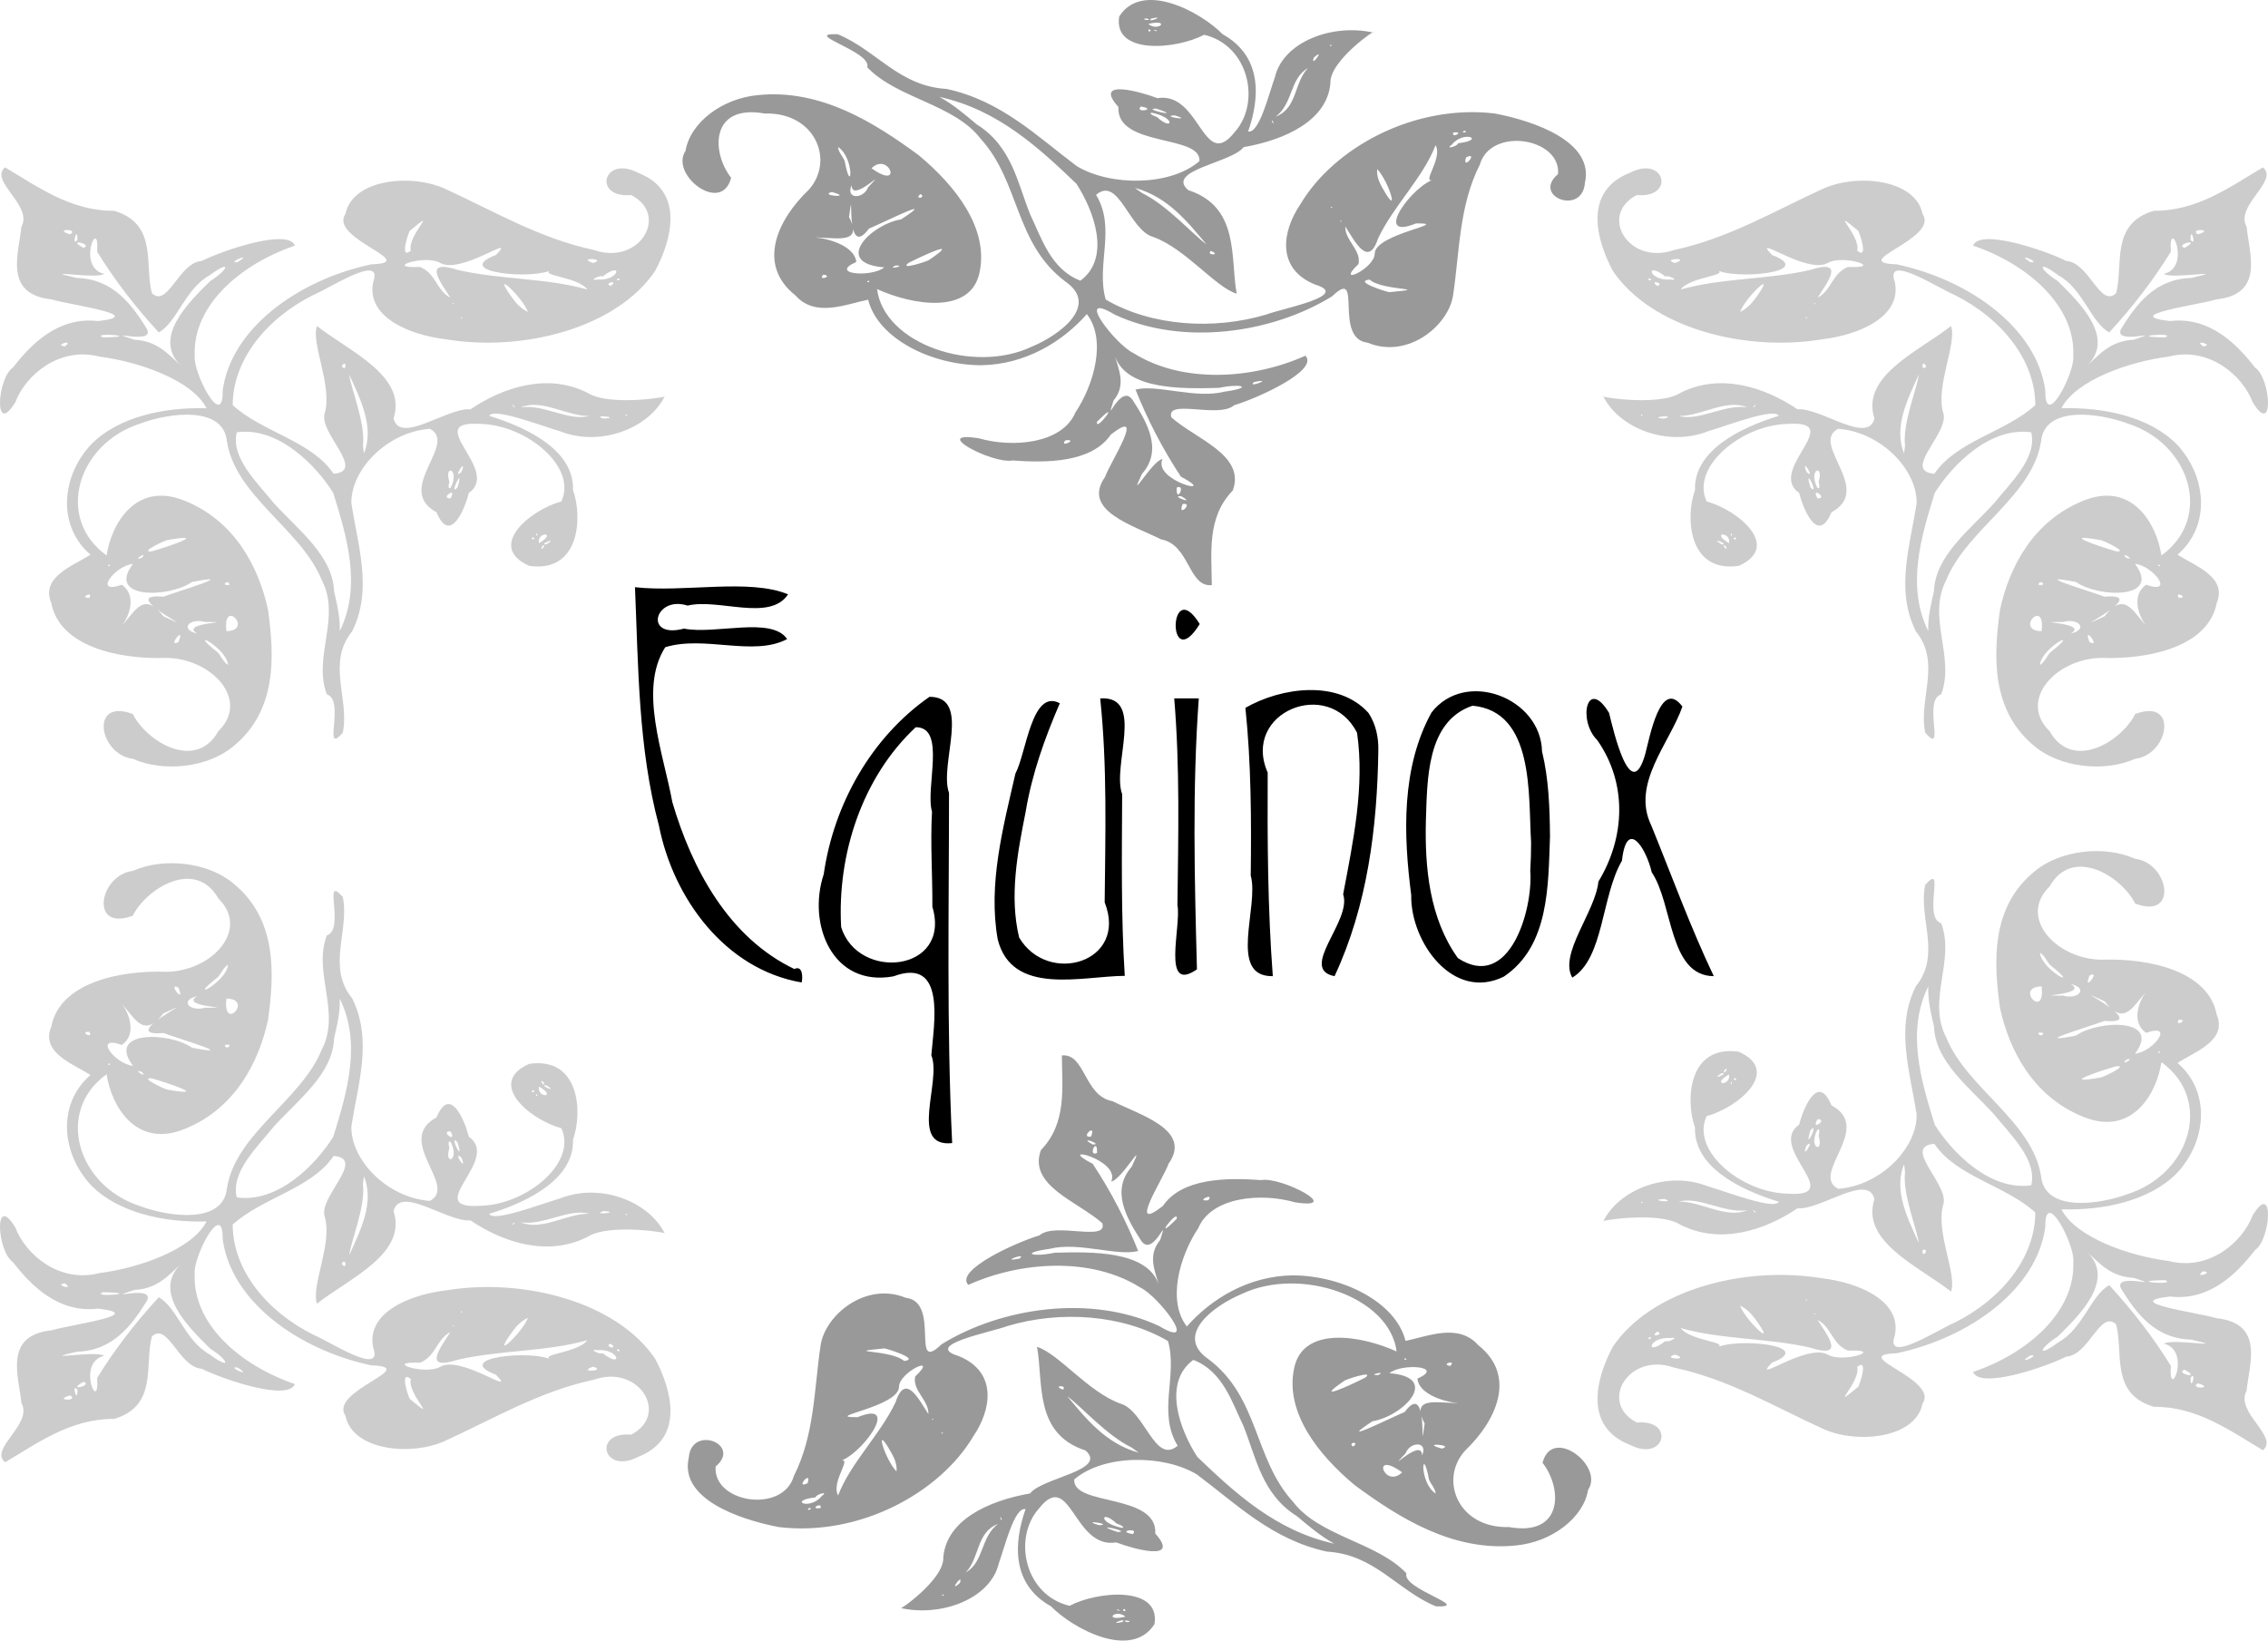
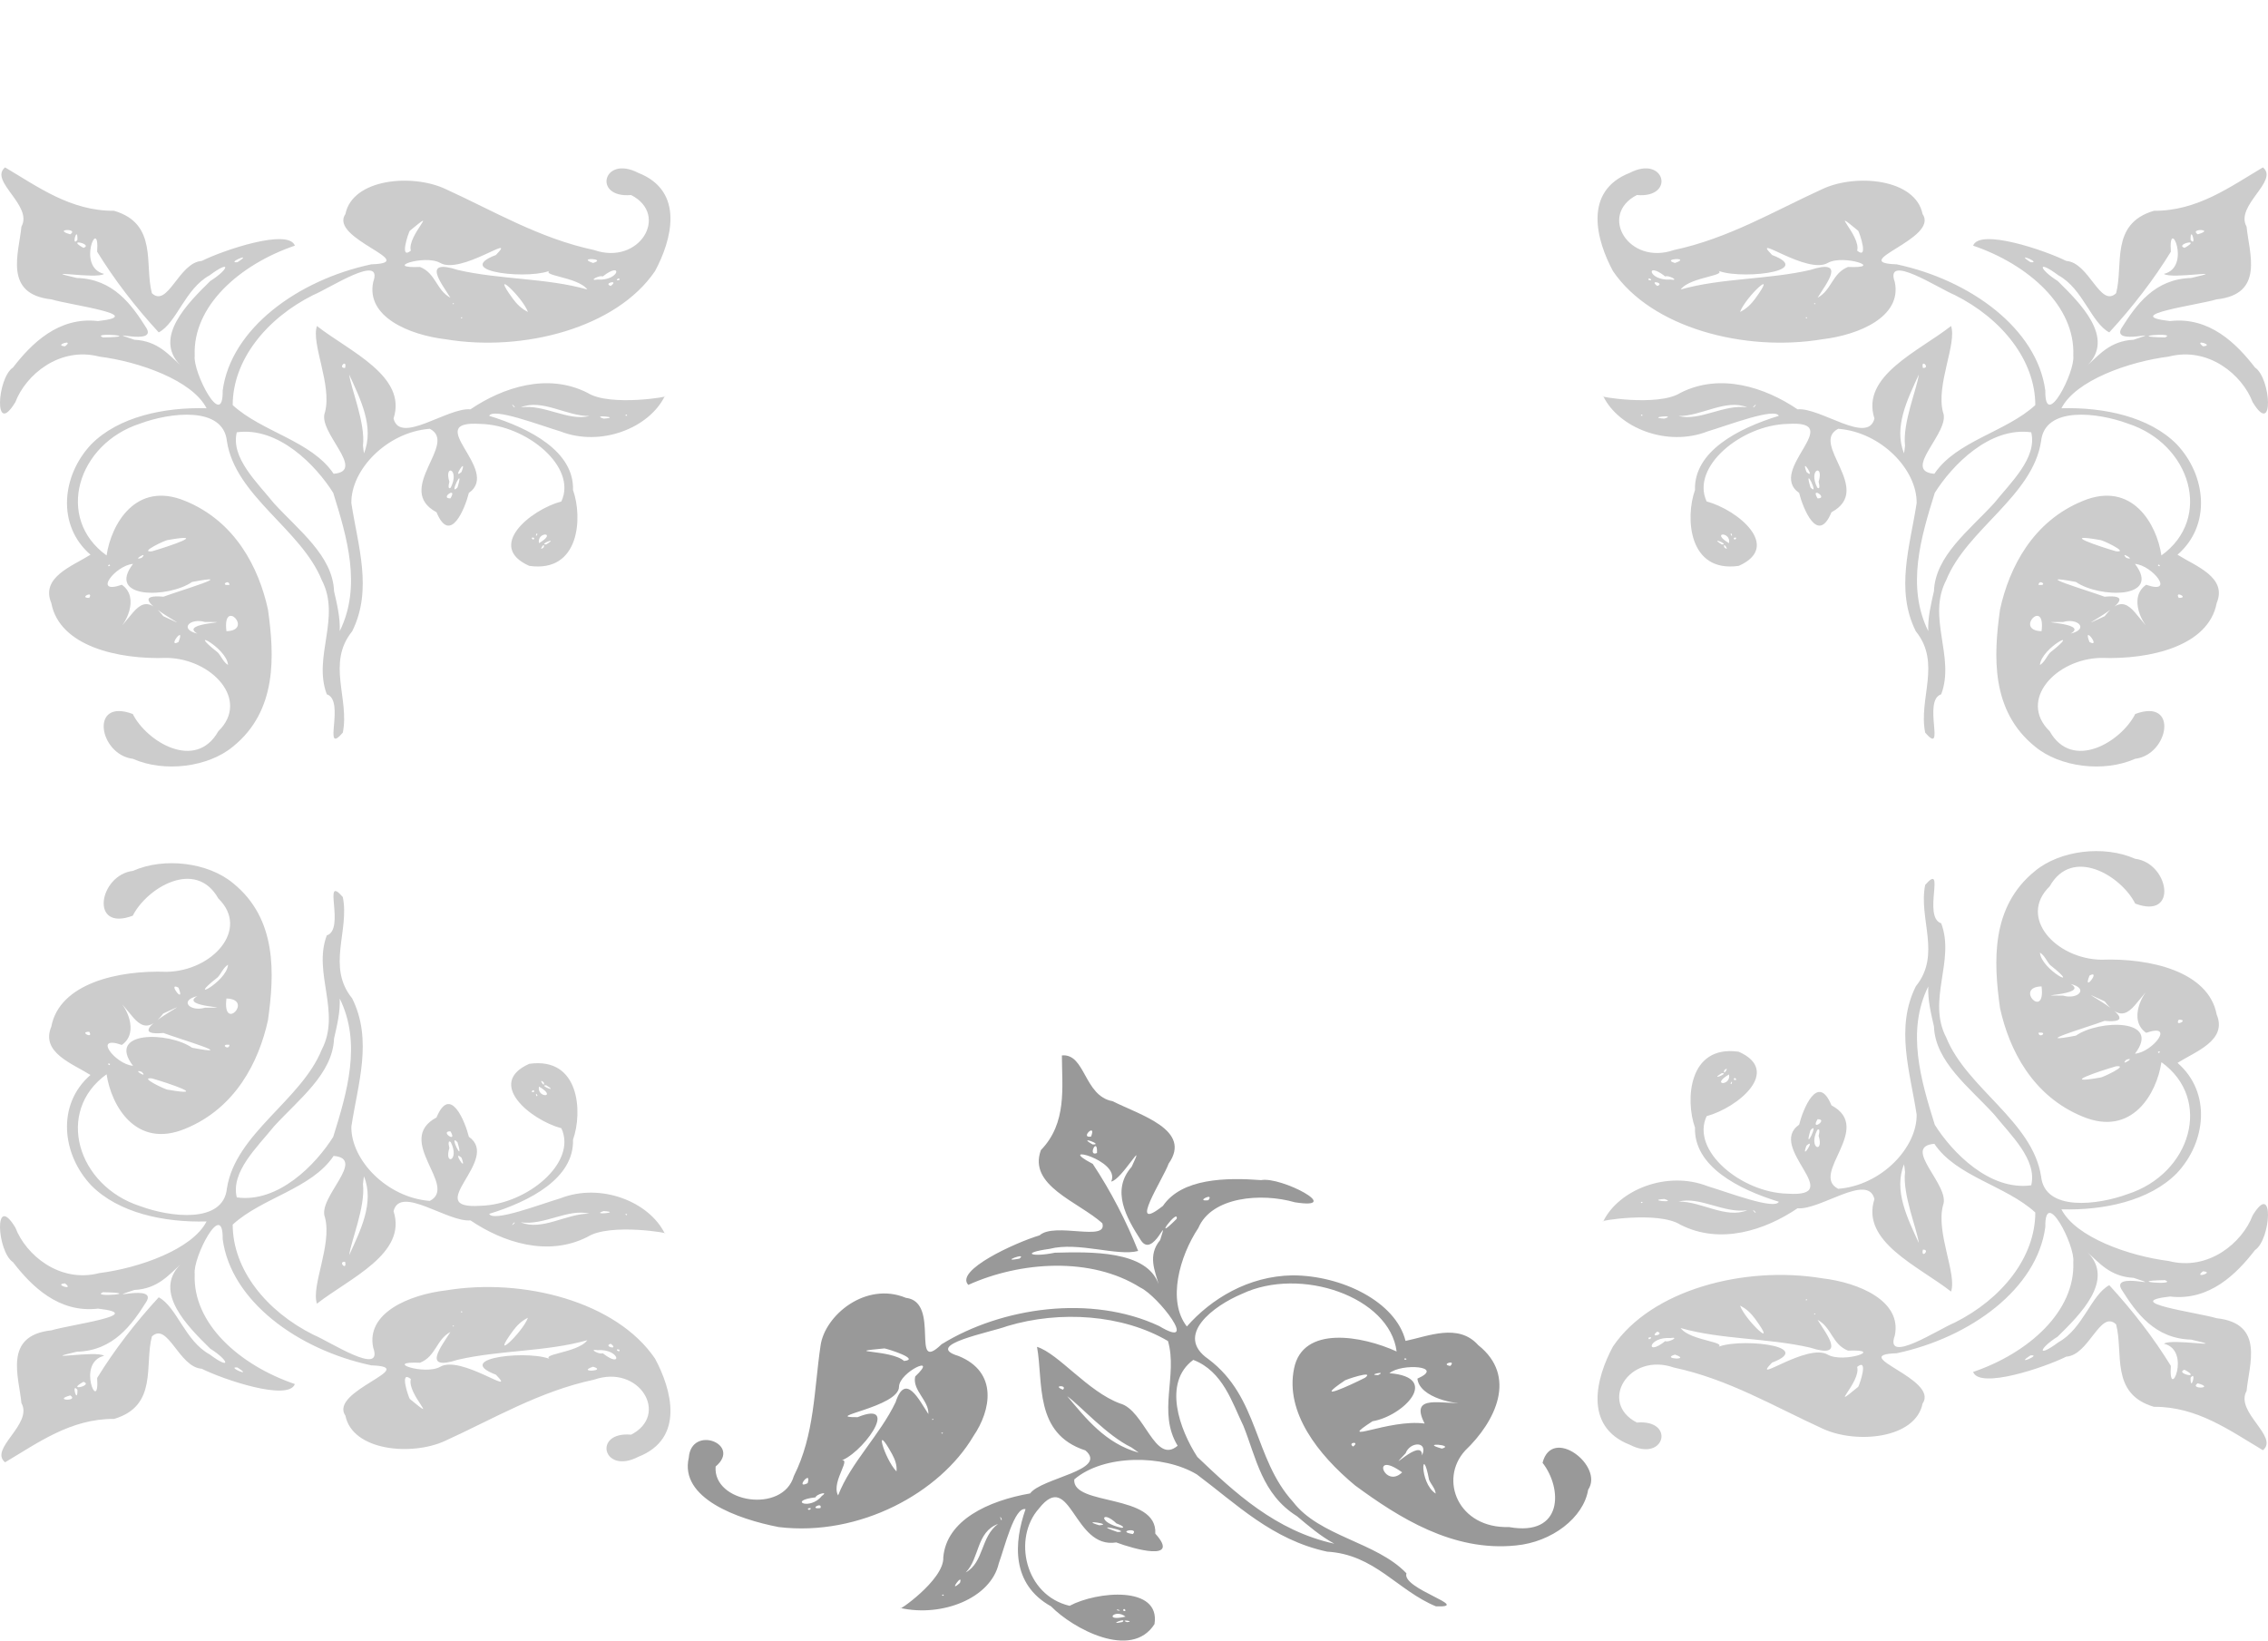
<svg xmlns="http://www.w3.org/2000/svg" xmlns:ns1="http://sodipodi.sourceforge.net/DTD/sodipodi-0.dtd" xmlns:ns2="http://www.inkscape.org/namespaces/inkscape" width="928.681" height="671.821" id="svg2" ns1:version="0.32" ns2:version="0.45+devel" ns1:docname="equinox.svg" ns2:output_extension="org.inkscape.output.svg.inkscape" version="1.0">
  <defs id="defs4" />
  <ns1:namedview id="base" pagecolor="#ffffff" bordercolor="#666666" borderopacity="1.0" gridtolerance="10000" guidetolerance="10" objecttolerance="10" ns2:pageopacity="0.0" ns2:pageshadow="2" ns2:zoom="0.98508995" ns2:cx="526.18109" ns2:cy="372.04724" ns2:document-units="px" ns2:current-layer="layer1" width="1052.362px" height="744.094px" ns2:window-width="1272" ns2:window-height="951" ns2:window-x="0" ns2:window-y="24" />
  <g ns2:label="Layer 1" ns2:groupmode="layer" id="layer1" transform="translate(-62.841,-16.071)">
    <g id="g2287">
      <path id="path2361" d="M 117.258,326.807 C 103.401,325.13 99.365,301.77 117.205,308.451 C 122.966,319.875 142.99,331.977 152.239,315.511 C 165.312,302.799 149.678,285.766 131.077,285.475 C 111.349,286.211 87.202,280.783 83.85,263.02 C 79.391,252.392 92.582,247.864 99.888,243.227 C 85.892,231.094 88.194,210.677 100.228,197.989 C 111.392,186.718 130.028,182.765 147.42,183.252 C 141.62,171.862 119.879,164.167 103.51,162.1 C 87.217,157.862 73.34,169.632 69.141,180.729 C 60.191,195.523 61.62,170.869 68.161,166.574 C 75.62,156.905 86.761,145.641 102.965,147.549 C 123.955,145.185 91.209,140.932 83.92,138.666 C 64.08,136.546 70.605,119.616 71.61,108.889 C 76.482,100.241 58.189,90.137 64.924,84.619 C 78.299,92.525 91.8,102.527 109.566,102.391 C 127.607,107.719 121.916,124.59 125.041,136.153 C 131.576,142.29 136.072,123.517 145.455,122.928 C 154.225,118.533 180.946,109.497 183.587,116.663 C 160.94,124.374 141.666,141.451 142.572,161.719 C 141.692,168.332 154.27,192.825 154.028,175.98 C 157.409,150.694 184.721,130.735 214.889,124.314 C 235.583,123.644 197.337,113.838 204.275,103.737 C 207.174,89.271 231.451,87.093 245.094,93.397 C 264.888,102.396 283.716,113.716 306.095,118.456 C 324.625,124.923 337.149,104.081 321.267,95.937 C 305.403,97.324 309.711,79.378 324.156,86.845 C 343.409,94.363 337.831,114.493 331.074,127.058 C 315.305,150.34 277.196,160.271 245.454,155.024 C 230.311,153.25 212.646,145.738 215.659,131.564 C 219.995,119.463 197.743,134.166 191.2,136.834 C 171.79,146.519 158.14,163.636 158.123,181.953 C 170.102,192.983 190.454,196.616 199.45,210.088 C 213.205,208.941 192.598,192.842 195.923,184.86 C 198.851,173.63 190.147,156.771 192.621,149.576 C 205.873,159.958 229.667,170.001 223.99,187.445 C 226.623,198.292 246.169,182.834 255.474,183.69 C 268.783,174.678 287.091,168.647 303.406,176.933 C 312.65,182.832 338.498,178.233 335.025,178.34 C 328.667,191.311 308.907,199.214 292.333,192.738 C 283.903,190.212 264.815,182.884 263.146,186.359 C 279.853,191.483 297.976,200.931 297.476,216.76 C 301.437,227.781 300.337,250.741 279.554,247.797 C 261.809,239.903 279.91,224.882 292.706,221.408 C 299.299,207.262 278.443,190.097 259.593,189.668 C 234.969,188.009 268.27,208.549 254.829,217.924 C 253.335,223.978 247.232,239.529 241.589,225.844 C 224.091,216.472 250.618,197.724 238.838,191.661 C 221.226,193.007 206.513,208.45 206.711,222.073 C 209.336,239.436 215.568,257.541 207.038,274.6 C 196.489,287.605 206.05,302.259 203.207,316.111 C 194.576,325.998 204.42,302.876 196.651,300.384 C 190.864,285.031 202.609,268.949 194.584,253.593 C 186.157,232.79 159.249,219.292 155.762,196.8 C 154.296,182.121 132.232,185.064 120.323,189.492 C 94.42,197.803 85.334,228.339 106.485,243.519 C 108.377,230.701 118.472,212.835 138.681,221.21 C 159.23,229.596 168.817,248.547 172.563,265.646 C 175.216,284.595 176.442,307.088 158.238,321.798 C 148.08,330.234 130.14,332.514 117.258,326.807 z M 111.106,273.87 C 117.4,268.538 120.819,256.825 129.699,268.403 C 149.301,277.549 109.061,258.539 129.763,260.426 C 136.452,257.922 161.267,250.613 141.498,254.387 C 131.922,261.029 106.254,261.428 117.31,246.987 C 110.073,247.594 100.602,259.767 112.728,255.533 C 120.364,260.848 113.841,272.375 111.106,273.87 z M 158.313,292.233 C 157.17,290.676 159.424,290.955 158.313,292.233 z M 135.917,278.993 C 138.981,271.377 130.945,281.66 135.917,278.993 z M 156.22,288.401 C 155.744,281.247 138.213,272.39 152.046,283.286 C 153.542,284.943 154.177,287.048 156.22,288.401 z M 99.376,260.914 C 101.353,257.75 94.906,260.97 99.376,260.914 z M 143.66,275.54 C 135.467,270.861 162.432,270.836 146.737,270.768 C 140.744,269.005 135.979,273.67 143.66,275.54 z M 155.561,274.544 C 166.946,274.254 153.813,260.554 155.561,274.544 z M 107.91,247.744 C 107.689,246.37 106.274,248.581 107.91,247.744 z M 120.877,244.505 C 123.939,241.325 116.338,246.008 120.877,244.505 z M 125.104,241.817 C 131.823,239.881 148.852,234.173 131.452,237.227 C 131.003,237.058 119.264,242.488 125.104,241.817 z M 156.818,255.57 C 156.568,252.932 152.624,256.105 156.818,255.57 z M 201.953,274.513 C 210.982,256.208 204.976,236.163 199.286,217.893 C 192.219,206.626 176.831,190.717 159.793,193.099 C 157.264,203.541 168.144,213.629 175.051,222.196 C 185.152,233.252 199.071,243.671 199.623,258.141 C 200.857,263.543 202.181,268.998 201.953,274.513 z M 89.47,157.882 C 93.686,154.643 84.354,157.558 89.47,157.882 z M 285.473,240.226 C 286.284,237.232 282.846,242.435 285.473,240.226 z M 283.531,238.495 C 291.365,233.915 282.581,233.649 283.531,238.495 L 283.531,238.495 z M 281.581,236.338 C 279.433,235.584 281.519,238.177 281.581,236.338 z M 286.52,239.016 C 292.071,235.595 282.948,239.199 286.52,239.016 z M 247.285,220.155 C 250.405,214.923 242.671,220.238 247.285,220.155 L 247.285,220.155 z M 282.908,234.831 C 282.471,233.566 281.82,236.893 282.908,234.831 z M 211.866,201.724 C 216.242,190.975 210.404,179.498 205.818,169.448 C 206.596,175.389 212.517,189.211 211.47,198.556 L 211.649,200.169 L 211.866,201.724 L 211.866,201.724 z M 247.422,215.721 C 251.253,208.071 244.473,205.838 246.884,213.485 C 247.032,212.309 245.711,217.21 247.422,215.721 z M 250.168,215.681 C 253.286,205.437 246.195,219.928 250.168,215.681 z M 104.989,154.26 C 122.591,153.946 99.537,151.957 104.989,154.26 z M 136.669,165.577 C 125.455,154.275 139.832,140.111 148.957,131.134 C 156.627,126.316 157.697,122.106 148.643,128.829 C 138.537,134.398 135.259,148.232 127.837,152.189 C 118.374,141.92 109.607,130.547 102.618,119.146 C 103.719,103.835 93.862,125.431 105.459,128.236 C 102.322,130.561 77.256,125.973 94.277,129.898 C 109.288,130.295 116.846,140.973 122.722,150.293 C 127.614,158.069 103.206,150.351 117.863,155.194 C 127.494,155.659 132.078,161.503 136.669,165.577 z M 251.844,209.302 C 254.392,202.374 247.661,213.097 251.844,209.302 z M 204.148,166.743 C 205.087,162.71 200.883,166.884 204.148,166.743 z M 97.032,117.579 C 101.28,116.08 89.543,113.472 97.032,117.579 z M 94.544,114.328 C 94.655,107.775 91.849,117.617 94.544,114.328 z M 91.629,112.019 C 95.37,109.463 84.078,109.927 91.629,112.019 z M 273.633,182.671 C 271.33,180.213 273.52,183.633 273.633,182.671 z M 276.073,182.89 C 285.693,181.513 295.474,188.657 304.196,186.429 C 294.835,186.547 284.794,179.237 276.073,182.89 z M 160.072,123.442 C 167.197,118.877 155.086,123.957 160.072,123.442 z M 310.02,187.491 C 317.947,187.007 304.225,185.692 310.02,187.491 z M 319.622,186.24 C 319.529,185.117 318.138,186.707 319.622,186.24 z M 252.117,146.325 C 252.048,145.252 250.931,146.858 252.117,146.325 z M 248.75,140.479 C 248.291,139.692 247.733,141.049 248.75,140.479 z M 247.269,137.993 C 243.62,132.108 235.285,121.755 250.34,126.628 C 267.74,130.624 286.657,129.873 303.327,134.622 C 299.33,129.124 281.952,128.99 289.122,126.365 C 281.722,130.943 247.24,127.598 265.907,120.49 C 275.179,110.949 251.488,128.763 243.04,123.71 C 236.669,120.148 219.335,126.049 234.817,125.391 C 241.352,127.982 241.449,134.873 247.269,137.993 z M 279.025,143.815 C 276.712,137.557 262.963,124.917 272.922,138.507 C 274.457,140.573 276.388,142.549 279.025,143.815 z M 231.075,118.72 C 229.344,112.614 243.532,99.918 230.624,110.588 C 230.023,111.6 226.261,122.616 231.075,118.72 z M 307.525,130.543 C 316.625,131.176 318.025,122.652 309.616,129.307 C 308.522,128.534 303.343,131.252 307.525,130.543 z M 312.933,133.167 C 316.618,130.348 309.493,132.097 312.933,133.167 z M 316.486,130.719 C 316.808,128.966 313.943,131.464 316.486,130.719 z M 305.681,123.763 C 311.815,121.935 298.535,121.342 305.681,123.763 z" style="fill:#cccccc" />
-       <path id="path2363" d="M 343.545,77.854 C 336.967,87.591 358.357,104.106 362.219,88.866 C 354.023,78.403 353.667,58.543 375.978,62.562 C 396.75,61.924 404.757,81.966 393.928,93.864 C 381.38,105.859 372.468,124.325 388.565,137.061 C 396.729,146.228 409.232,140.622 418.326,138.79 C 422.321,154.868 444.503,165.628 464.63,165.632 C 482.792,165.337 497.966,155.954 507.871,144.701 C 516.009,155.169 510.847,173.474 503.164,185.028 C 497.738,197.832 477.444,199.539 463.625,195.549 C 443.197,192.342 469.175,206.187 477.464,204.633 C 491.778,205.714 509.918,205.429 517.667,194.074 C 532.628,182.258 517.378,205.442 515.328,211.391 C 505.621,225.164 526.777,231.177 538.309,236.959 C 550.036,239.061 549.391,256.633 559.042,255.688 C 558.985,242.53 556.867,228.038 567.632,216.922 C 572.992,202.364 552.397,195.86 542.482,186.975 C 540.137,179.185 561.956,187.58 568.168,182.018 C 577.893,179.119 603.081,167.681 597.359,161.73 C 575.956,171.393 547.027,173.328 526.915,160.635 C 519.65,157.235 502.214,134.658 519.234,144.885 C 547.023,157.877 583.697,152.6 608.283,137.424 C 621.343,124.782 608.461,154.753 622.903,156.421 C 639.379,163.246 656.118,149.247 657.854,136.877 C 660.522,119.019 660.247,100.382 668.801,83.441 C 673.294,67.894 702.023,72.465 700.823,87.346 C 689.922,96.516 710.785,104.533 711.816,90.963 C 715.67,74.331 691.821,65.808 674.975,62.552 C 641.819,58.567 608.907,76.647 595.269,99.792 C 588.02,110.398 585.11,126.025 601.355,132.603 C 616.28,137.107 587.989,142.339 581.357,144.868 C 559.879,151.309 534.272,149.676 515.597,138.731 C 511.522,124.584 519.991,109.583 511.643,95.856 C 521.039,87.873 525.119,110.49 535.241,113.168 C 548.437,118.038 560.411,133.607 569.222,136.351 C 566.569,121.79 570.565,100.785 549.394,93.93 C 539.916,85.783 567.357,82.709 572.05,76.332 C 589.194,73.333 606.29,65.401 607.602,50.161 C 607.12,40.807 627.266,27.265 625.08,29.39 C 608.06,25.64 588.189,33.369 584.874,47.688 C 582.407,54.512 578.459,70.927 573.919,69.9 C 578.69,56.305 579.901,39.231 563.471,30.079 C 554.611,20.991 530.555,7.953 521.125,22.813 C 518.556,38.719 544.689,36.293 555.883,30.306 C 574.24,34.611 579.259,58.023 568.422,70.161 C 555.385,86.673 554.37,53.399 536.779,56.264 C 529.716,53.585 510.219,48.131 520.79,59.872 C 519.875,76.506 554.845,70.999 553.978,82.051 C 542.073,92.347 517.537,92.384 503.773,84.112 C 487.649,72.072 472.927,57.316 450.441,52.49 C 430.88,51.361 421.665,36.57 405.849,30.077 C 390.612,29.604 420.062,37.229 417.955,43.615 C 430.139,56.446 453.551,58.661 464.4,72.903 C 480.559,90.656 478.22,115.69 499.054,131.34 C 513.136,141.043 496.942,153.19 485.307,158.048 C 461.345,169.404 424.794,156.868 421.975,134.458 C 436.168,140.931 460.412,145.253 463.964,127.507 C 467.708,109.539 454.131,92.163 438.947,79.575 C 421.224,66.57 399.036,52.344 373.159,55.02 C 358.487,56.377 345.434,66.321 343.545,77.854 z M 393.81,113.392 C 403.008,112.614 416.988,117.465 410.502,104.943 C 412.905,87.118 408.21,123.851 418.668,109.674 C 425.221,106.956 447.511,95.686 431.841,105.889 C 419.345,107.952 403.587,123.892 424.915,125.56 C 419.969,129.759 401.9,128.448 413.466,123.338 C 412.617,115.345 396.97,112.563 393.81,113.392 z M 403.332,72.655 C 404.235,74.307 405.298,72.719 403.332,72.655 z M 403.429,94.69 C 413.022,97.314 397.737,96.229 403.429,94.69 z M 405.985,76.266 C 412.99,80.845 411.531,97.192 408.7,81.956 C 407.907,80.023 406.141,78.363 405.985,76.266 z M 399.997,128.535 C 404.404,129.181 397.267,131.319 399.997,128.535 z M 411.578,91.875 C 411.446,99.837 427.599,82.856 418.282,92.79 C 416.494,97.622 408.89,97.834 411.578,91.875 z M 419.711,84.97 C 426.816,77.967 432.923,94.438 419.711,84.97 z M 418.522,131.033 C 419.79,131.994 416.69,131.563 418.522,131.033 z M 429.578,124.796 C 434.649,124.768 425.332,126.759 429.578,124.796 z M 434.845,123.74 C 440.837,120.663 456.838,113.344 443.319,122.484 C 443.223,122.868 430.668,127.019 434.845,123.74 z M 439.798,95.525 C 442.337,97.26 436.745,97.848 439.798,95.525 z M 447.489,55.747 C 471.542,61.003 488.377,76.778 503.592,91.292 C 510.846,102.484 517.855,121.698 505.237,131.013 C 493.083,126.361 489.311,113.47 484.712,103.993 C 479.486,91.014 477.194,76.009 462.779,67.007 C 458.012,62.999 453.245,58.901 447.489,55.747 z M 499.066,196.4 C 504.887,195.68 496.336,199.819 499.066,196.4 z M 532.38,23.61 C 535.916,24.89 528.558,23.945 532.38,23.61 z M 532.982,25.869 C 542.335,23.671 537.353,29.367 532.982,25.869 L 532.982,25.869 z M 534.015,28.389 C 533.499,30.194 532.103,27.328 534.015,28.389 z M 534.24,23.674 C 541.045,22.221 531.917,25.816 534.24,23.674 z M 529.994,59.685 C 537.192,60.847 527.15,62.543 529.994,59.685 L 529.994,59.685 z M 536.344,28.454 C 537.372,29.486 533.592,27.906 536.344,28.454 z M 527.592,93.033 C 541.162,96.703 549.367,107.247 556.865,116.149 C 551.276,112.105 540.733,100.106 530.584,95.177 L 529.047,94.099 L 527.592,93.033 L 527.592,93.033 z M 534.594,62.25 C 544.681,64.411 542.901,70.02 536.551,63.927 C 537.837,64.537 532.053,62.438 534.594,62.25 z M 536.277,60.543 C 548.581,64.704 529.573,60.507 536.277,60.543 z M 512.038,188.785 C 522.885,177.878 511.125,193.598 512.038,188.785 z M 519.453,162.048 C 524.264,175.876 547.296,175.285 561.901,174.903 C 571.398,172.95 576.327,174.793 564.062,176.479 C 552.342,179.518 536.285,173.311 527.813,175.622 C 532.618,187.729 538.964,200.056 546.402,211.28 C 562.663,219.743 534.761,213.04 538.839,204.053 C 534.593,204.639 524.276,223.182 530.457,210.107 C 539.03,200.408 532.67,189.258 526.686,179.98 C 521.688,172.246 514.956,192.246 518.786,180.111 C 524.071,173.763 520.859,167.379 519.453,162.048 z M 543.78,63.303 C 552.364,65.839 537.411,63.669 543.78,63.303 z M 558.623,118.819 C 563.294,120.639 556.526,120.792 558.623,118.819 z M 544.658,215.738 C 548.727,213.957 544.364,222.915 544.658,215.738 z M 546.483,219.25 C 553.227,223.1 541.519,218.982 546.483,219.25 z M 547.092,222.469 C 551.934,221.64 544.708,228.48 547.092,222.469 z M 583.949,65.496 C 585.077,68.418 582.901,64.991 583.949,65.496 z M 585.185,63.827 C 592.342,58.587 590.912,48.149 598.4,43.984 C 592.681,49.814 594.124,60.515 585.185,63.827 z M 576.387,172.497 C 585.3,170.736 572.879,175.332 576.387,172.497 z M 600.8,39.678 C 606.035,34.971 599.168,44.407 600.8,39.678 z M 607.818,34.374 C 608.907,35.105 606.455,35.03 607.818,34.374 z M 608.119,100.795 C 609.171,101.481 606.866,101.224 608.119,100.795 z M 612.063,106.414 C 612.59,107.174 610.873,106.714 612.063,106.414 z M 613.71,108.834 C 617.524,114.654 623.089,126.1 627.127,113.696 C 633.463,100.339 645.542,88.865 650.672,75.517 C 653.884,81.324 643.628,92.358 650.591,89.409 C 641.5,91.335 624.285,115.069 642.693,107.555 C 657.961,107.417 625.638,111.695 625.736,120.042 C 625.555,126.188 609.174,133.585 619.105,124.22 C 620.372,118.551 613.408,114.369 613.71,108.834 z M 626.769,85.336 C 631.763,90.537 636.421,106.763 628.528,92.358 C 627.342,90.155 626.482,87.756 626.769,85.336 z M 623.665,130.568 C 628.851,135.311 650.274,133.962 631.682,135.716 C 630.291,135.49 616.815,131.272 623.665,130.568 z M 657.34,75.311 C 662.137,69.196 671.661,73.412 659.85,74.732 C 659.982,75.884 654.116,77.522 657.34,75.311 z M 657.9,70.333 C 662.976,69.696 656.933,73.14 657.9,70.333 z M 662.52,69.557 C 664.498,70.402 660.239,70.714 662.52,69.557 z M 663.145,80.527 C 668.677,77.755 661.339,86.48 663.145,80.527 z" style="fill:#999999" />
-       <path style="fill:#999999" d="M 713.148,626.108 C 719.727,616.371 698.336,599.856 694.474,615.096 C 702.67,625.56 703.026,645.419 680.715,641.4 C 659.943,642.038 651.936,621.996 662.765,610.098 C 675.313,598.104 684.225,579.638 668.128,566.901 C 659.965,557.734 647.461,563.341 638.367,565.172 C 634.373,549.094 612.19,538.334 592.063,538.33 C 573.901,538.625 558.727,548.008 548.822,559.262 C 540.684,548.793 545.846,530.488 553.529,518.934 C 558.955,506.13 579.249,504.423 593.068,508.413 C 613.496,511.62 587.519,497.775 579.229,499.329 C 564.916,498.248 546.775,498.533 539.026,509.888 C 524.065,521.704 539.315,498.52 541.365,492.572 C 551.072,478.798 529.916,472.785 518.384,467.003 C 506.658,464.901 507.302,447.329 497.651,448.274 C 497.708,461.432 499.826,475.924 489.061,487.04 C 483.701,501.598 504.297,508.102 514.211,516.987 C 516.556,524.777 494.737,516.382 488.525,521.944 C 478.8,524.843 453.612,536.281 459.335,542.232 C 480.737,532.569 509.666,530.634 529.778,543.327 C 537.044,546.727 554.479,569.304 537.46,559.078 C 509.67,546.085 472.996,551.363 448.41,566.538 C 435.35,579.18 448.232,549.209 433.79,547.541 C 417.314,540.716 400.575,554.716 398.84,567.085 C 396.171,584.943 396.446,603.581 387.892,620.521 C 383.399,636.069 354.671,631.497 355.871,616.617 C 366.771,607.447 345.908,599.429 344.877,612.999 C 341.024,629.631 364.872,638.154 381.718,641.41 C 414.874,645.395 447.787,627.315 461.424,604.17 C 468.673,593.564 471.583,577.937 455.338,571.359 C 440.413,566.855 468.704,561.623 475.336,559.094 C 496.814,552.653 522.421,554.286 541.096,565.231 C 545.172,579.378 536.702,594.379 545.051,608.106 C 535.654,616.09 531.574,593.472 521.452,590.794 C 508.256,585.924 496.283,570.355 487.471,567.611 C 490.124,582.172 486.128,603.177 507.299,610.032 C 516.778,618.179 489.336,621.253 484.643,627.63 C 467.499,630.629 450.403,638.562 449.091,653.801 C 449.573,663.155 429.427,676.697 431.614,674.572 C 448.634,678.322 468.505,670.594 471.819,656.274 C 474.286,649.45 478.234,633.036 482.774,634.062 C 478.003,647.657 476.792,664.731 493.222,673.883 C 502.083,682.971 526.138,696.01 535.568,681.149 C 538.137,665.243 512.004,667.669 500.811,673.656 C 482.453,669.351 477.434,645.939 488.271,633.801 C 501.308,617.289 502.323,650.563 519.915,647.698 C 526.977,650.377 546.474,655.832 535.903,644.09 C 536.818,627.456 501.848,632.963 502.715,621.911 C 514.62,611.615 539.156,611.578 552.921,619.85 C 569.044,631.89 583.766,646.646 606.252,651.473 C 625.813,652.601 635.028,667.392 650.844,673.885 C 666.081,674.358 636.632,666.733 638.738,660.347 C 626.554,647.517 603.142,645.301 592.293,631.059 C 576.135,613.306 578.473,588.272 557.639,572.622 C 543.557,562.919 559.752,550.772 571.386,545.914 C 595.348,534.558 631.899,547.094 634.718,569.504 C 620.525,563.031 596.281,558.709 592.729,576.456 C 588.985,594.423 602.562,611.8 617.746,624.387 C 635.469,637.392 657.657,651.618 683.535,648.942 C 698.206,647.585 711.259,637.641 713.148,626.108 z M 662.884,590.57 C 653.685,591.348 639.705,586.497 646.191,599.019 C 643.788,616.844 648.483,580.112 638.025,594.288 C 631.472,597.007 609.183,608.276 624.852,598.073 C 637.348,596.01 653.106,580.07 631.778,578.402 C 636.724,574.203 654.794,575.514 643.227,580.625 C 644.076,588.617 659.724,591.399 662.884,590.57 z M 653.362,631.307 C 652.458,629.655 651.395,631.243 653.362,631.307 z M 653.264,609.272 C 643.672,606.648 658.956,607.733 653.264,609.272 z M 650.708,627.696 C 643.704,623.117 645.162,606.77 647.993,622.006 C 648.786,623.94 650.552,625.599 650.708,627.696 z M 656.696,575.427 C 652.289,574.781 659.426,572.643 656.696,575.427 z M 645.115,612.087 C 645.247,604.125 629.094,621.106 638.412,611.172 C 640.199,606.341 647.803,606.128 645.115,612.087 z M 636.982,618.992 C 629.877,625.995 623.771,609.524 636.982,618.992 z M 638.171,572.929 C 636.904,571.968 640.003,572.399 638.171,572.929 z M 627.115,579.166 C 622.044,579.194 631.362,577.204 627.115,579.166 z M 621.848,580.222 C 615.856,583.3 599.855,590.619 613.374,581.478 C 613.47,581.094 626.025,576.943 621.848,580.222 z M 616.896,608.437 C 614.357,606.702 619.949,606.114 616.896,608.437 z M 609.204,648.215 C 585.151,642.959 568.316,627.184 553.102,612.671 C 545.847,601.478 538.838,582.264 551.456,572.949 C 563.61,577.601 567.382,590.492 571.981,599.969 C 577.207,612.948 579.499,627.953 593.914,636.955 C 598.682,640.964 603.448,645.061 609.204,648.215 z M 557.627,507.562 C 551.806,508.282 560.357,504.144 557.627,507.562 z M 524.313,680.352 C 520.777,679.072 528.135,680.017 524.313,680.352 z M 523.711,678.093 C 514.358,680.291 519.34,674.595 523.711,678.093 L 523.711,678.093 z M 522.678,675.573 C 523.194,673.768 524.59,676.634 522.678,675.573 z M 522.454,680.288 C 515.648,681.741 524.777,678.146 522.454,680.288 z M 526.699,644.277 C 519.501,643.115 529.543,641.419 526.699,644.277 L 526.699,644.277 z M 520.349,675.508 C 519.321,674.476 523.101,676.056 520.349,675.508 z M 529.101,610.929 C 515.531,607.259 507.326,596.715 499.828,587.813 C 505.417,591.857 515.96,603.856 526.11,608.785 L 527.646,609.863 L 529.101,610.929 L 529.101,610.929 z M 522.1,641.712 C 512.012,639.551 513.792,633.942 520.143,640.035 C 518.856,639.426 524.64,641.524 522.1,641.712 z M 520.416,643.419 C 508.112,639.258 527.12,643.455 520.416,643.419 z M 544.655,515.178 C 533.808,526.084 545.569,510.364 544.655,515.178 z M 537.241,541.914 C 532.43,528.086 509.397,528.677 494.793,529.059 C 485.295,531.012 480.366,529.169 492.631,527.483 C 504.351,524.444 520.408,530.651 528.88,528.34 C 524.075,516.234 517.729,503.906 510.291,492.682 C 494.03,484.219 521.932,490.922 517.855,499.909 C 522.101,499.323 532.417,480.78 526.236,493.855 C 517.663,503.555 524.023,514.704 530.007,523.982 C 535.005,531.716 541.738,511.716 537.907,523.851 C 532.622,530.199 535.834,536.583 537.241,541.914 z M 512.913,640.66 C 504.33,638.123 519.282,640.293 512.913,640.66 z M 498.07,585.143 C 493.399,583.323 500.167,583.17 498.07,585.143 z M 512.035,488.224 C 507.966,490.005 512.329,481.048 512.035,488.224 z M 510.21,484.712 C 503.466,480.862 515.174,484.98 510.21,484.712 z M 509.601,481.493 C 504.759,482.323 511.985,475.482 509.601,481.493 z M 472.744,638.467 C 471.617,635.544 473.792,638.971 472.744,638.467 z M 471.508,640.135 C 464.351,645.376 465.781,655.813 458.294,659.978 C 464.013,654.148 462.569,643.447 471.508,640.135 z M 480.306,531.465 C 471.393,533.226 483.814,528.63 480.306,531.465 z M 455.893,664.284 C 450.658,668.991 457.525,659.556 455.893,664.284 z M 448.875,669.588 C 447.786,668.858 450.239,668.932 448.875,669.588 z M 448.574,603.167 C 447.522,602.481 449.827,602.738 448.574,603.167 z M 444.631,597.548 C 444.103,596.788 445.82,597.248 444.631,597.548 z M 442.983,595.128 C 439.169,589.308 433.604,577.863 429.566,590.266 C 423.231,603.623 411.152,615.097 406.021,628.445 C 402.809,622.638 413.065,611.604 406.102,614.553 C 415.193,612.627 432.409,588.893 414,596.407 C 398.732,596.545 431.055,592.267 430.958,583.92 C 431.138,577.774 447.52,570.377 437.589,579.742 C 436.321,585.411 443.286,589.593 442.983,595.128 z M 429.924,618.626 C 424.93,613.425 420.272,597.199 428.165,611.604 C 429.351,613.808 430.211,616.207 429.924,618.626 z M 433.029,573.394 C 427.842,568.651 406.419,570 425.012,568.246 C 426.402,568.472 439.879,572.69 433.029,573.394 z M 399.354,628.652 C 394.556,634.766 385.033,630.55 396.843,629.23 C 396.711,628.078 402.577,626.44 399.354,628.652 z M 398.794,633.63 C 393.717,634.266 399.76,630.822 398.794,633.63 z M 394.173,634.405 C 392.195,633.56 396.454,633.248 394.173,634.405 z M 393.548,623.435 C 388.016,626.207 395.355,617.482 393.548,623.435 z" id="path2355" />
+       <path style="fill:#999999" d="M 713.148,626.108 C 719.727,616.371 698.336,599.856 694.474,615.096 C 702.67,625.56 703.026,645.419 680.715,641.4 C 659.943,642.038 651.936,621.996 662.765,610.098 C 675.313,598.104 684.225,579.638 668.128,566.901 C 659.965,557.734 647.461,563.341 638.367,565.172 C 634.373,549.094 612.19,538.334 592.063,538.33 C 573.901,538.625 558.727,548.008 548.822,559.262 C 540.684,548.793 545.846,530.488 553.529,518.934 C 558.955,506.13 579.249,504.423 593.068,508.413 C 613.496,511.62 587.519,497.775 579.229,499.329 C 564.916,498.248 546.775,498.533 539.026,509.888 C 524.065,521.704 539.315,498.52 541.365,492.572 C 551.072,478.798 529.916,472.785 518.384,467.003 C 506.658,464.901 507.302,447.329 497.651,448.274 C 497.708,461.432 499.826,475.924 489.061,487.04 C 483.701,501.598 504.297,508.102 514.211,516.987 C 516.556,524.777 494.737,516.382 488.525,521.944 C 478.8,524.843 453.612,536.281 459.335,542.232 C 480.737,532.569 509.666,530.634 529.778,543.327 C 537.044,546.727 554.479,569.304 537.46,559.078 C 509.67,546.085 472.996,551.363 448.41,566.538 C 435.35,579.18 448.232,549.209 433.79,547.541 C 417.314,540.716 400.575,554.716 398.84,567.085 C 396.171,584.943 396.446,603.581 387.892,620.521 C 383.399,636.069 354.671,631.497 355.871,616.617 C 366.771,607.447 345.908,599.429 344.877,612.999 C 341.024,629.631 364.872,638.154 381.718,641.41 C 414.874,645.395 447.787,627.315 461.424,604.17 C 468.673,593.564 471.583,577.937 455.338,571.359 C 440.413,566.855 468.704,561.623 475.336,559.094 C 496.814,552.653 522.421,554.286 541.096,565.231 C 545.172,579.378 536.702,594.379 545.051,608.106 C 535.654,616.09 531.574,593.472 521.452,590.794 C 508.256,585.924 496.283,570.355 487.471,567.611 C 490.124,582.172 486.128,603.177 507.299,610.032 C 516.778,618.179 489.336,621.253 484.643,627.63 C 467.499,630.629 450.403,638.562 449.091,653.801 C 449.573,663.155 429.427,676.697 431.614,674.572 C 448.634,678.322 468.505,670.594 471.819,656.274 C 474.286,649.45 478.234,633.036 482.774,634.062 C 478.003,647.657 476.792,664.731 493.222,673.883 C 502.083,682.971 526.138,696.01 535.568,681.149 C 538.137,665.243 512.004,667.669 500.811,673.656 C 482.453,669.351 477.434,645.939 488.271,633.801 C 501.308,617.289 502.323,650.563 519.915,647.698 C 526.977,650.377 546.474,655.832 535.903,644.09 C 536.818,627.456 501.848,632.963 502.715,621.911 C 514.62,611.615 539.156,611.578 552.921,619.85 C 569.044,631.89 583.766,646.646 606.252,651.473 C 625.813,652.601 635.028,667.392 650.844,673.885 C 666.081,674.358 636.632,666.733 638.738,660.347 C 626.554,647.517 603.142,645.301 592.293,631.059 C 576.135,613.306 578.473,588.272 557.639,572.622 C 543.557,562.919 559.752,550.772 571.386,545.914 C 595.348,534.558 631.899,547.094 634.718,569.504 C 620.525,563.031 596.281,558.709 592.729,576.456 C 588.985,594.423 602.562,611.8 617.746,624.387 C 635.469,637.392 657.657,651.618 683.535,648.942 C 698.206,647.585 711.259,637.641 713.148,626.108 z M 662.884,590.57 C 653.685,591.348 639.705,586.497 646.191,599.019 C 631.472,597.007 609.183,608.276 624.852,598.073 C 637.348,596.01 653.106,580.07 631.778,578.402 C 636.724,574.203 654.794,575.514 643.227,580.625 C 644.076,588.617 659.724,591.399 662.884,590.57 z M 653.362,631.307 C 652.458,629.655 651.395,631.243 653.362,631.307 z M 653.264,609.272 C 643.672,606.648 658.956,607.733 653.264,609.272 z M 650.708,627.696 C 643.704,623.117 645.162,606.77 647.993,622.006 C 648.786,623.94 650.552,625.599 650.708,627.696 z M 656.696,575.427 C 652.289,574.781 659.426,572.643 656.696,575.427 z M 645.115,612.087 C 645.247,604.125 629.094,621.106 638.412,611.172 C 640.199,606.341 647.803,606.128 645.115,612.087 z M 636.982,618.992 C 629.877,625.995 623.771,609.524 636.982,618.992 z M 638.171,572.929 C 636.904,571.968 640.003,572.399 638.171,572.929 z M 627.115,579.166 C 622.044,579.194 631.362,577.204 627.115,579.166 z M 621.848,580.222 C 615.856,583.3 599.855,590.619 613.374,581.478 C 613.47,581.094 626.025,576.943 621.848,580.222 z M 616.896,608.437 C 614.357,606.702 619.949,606.114 616.896,608.437 z M 609.204,648.215 C 585.151,642.959 568.316,627.184 553.102,612.671 C 545.847,601.478 538.838,582.264 551.456,572.949 C 563.61,577.601 567.382,590.492 571.981,599.969 C 577.207,612.948 579.499,627.953 593.914,636.955 C 598.682,640.964 603.448,645.061 609.204,648.215 z M 557.627,507.562 C 551.806,508.282 560.357,504.144 557.627,507.562 z M 524.313,680.352 C 520.777,679.072 528.135,680.017 524.313,680.352 z M 523.711,678.093 C 514.358,680.291 519.34,674.595 523.711,678.093 L 523.711,678.093 z M 522.678,675.573 C 523.194,673.768 524.59,676.634 522.678,675.573 z M 522.454,680.288 C 515.648,681.741 524.777,678.146 522.454,680.288 z M 526.699,644.277 C 519.501,643.115 529.543,641.419 526.699,644.277 L 526.699,644.277 z M 520.349,675.508 C 519.321,674.476 523.101,676.056 520.349,675.508 z M 529.101,610.929 C 515.531,607.259 507.326,596.715 499.828,587.813 C 505.417,591.857 515.96,603.856 526.11,608.785 L 527.646,609.863 L 529.101,610.929 L 529.101,610.929 z M 522.1,641.712 C 512.012,639.551 513.792,633.942 520.143,640.035 C 518.856,639.426 524.64,641.524 522.1,641.712 z M 520.416,643.419 C 508.112,639.258 527.12,643.455 520.416,643.419 z M 544.655,515.178 C 533.808,526.084 545.569,510.364 544.655,515.178 z M 537.241,541.914 C 532.43,528.086 509.397,528.677 494.793,529.059 C 485.295,531.012 480.366,529.169 492.631,527.483 C 504.351,524.444 520.408,530.651 528.88,528.34 C 524.075,516.234 517.729,503.906 510.291,492.682 C 494.03,484.219 521.932,490.922 517.855,499.909 C 522.101,499.323 532.417,480.78 526.236,493.855 C 517.663,503.555 524.023,514.704 530.007,523.982 C 535.005,531.716 541.738,511.716 537.907,523.851 C 532.622,530.199 535.834,536.583 537.241,541.914 z M 512.913,640.66 C 504.33,638.123 519.282,640.293 512.913,640.66 z M 498.07,585.143 C 493.399,583.323 500.167,583.17 498.07,585.143 z M 512.035,488.224 C 507.966,490.005 512.329,481.048 512.035,488.224 z M 510.21,484.712 C 503.466,480.862 515.174,484.98 510.21,484.712 z M 509.601,481.493 C 504.759,482.323 511.985,475.482 509.601,481.493 z M 472.744,638.467 C 471.617,635.544 473.792,638.971 472.744,638.467 z M 471.508,640.135 C 464.351,645.376 465.781,655.813 458.294,659.978 C 464.013,654.148 462.569,643.447 471.508,640.135 z M 480.306,531.465 C 471.393,533.226 483.814,528.63 480.306,531.465 z M 455.893,664.284 C 450.658,668.991 457.525,659.556 455.893,664.284 z M 448.875,669.588 C 447.786,668.858 450.239,668.932 448.875,669.588 z M 448.574,603.167 C 447.522,602.481 449.827,602.738 448.574,603.167 z M 444.631,597.548 C 444.103,596.788 445.82,597.248 444.631,597.548 z M 442.983,595.128 C 439.169,589.308 433.604,577.863 429.566,590.266 C 423.231,603.623 411.152,615.097 406.021,628.445 C 402.809,622.638 413.065,611.604 406.102,614.553 C 415.193,612.627 432.409,588.893 414,596.407 C 398.732,596.545 431.055,592.267 430.958,583.92 C 431.138,577.774 447.52,570.377 437.589,579.742 C 436.321,585.411 443.286,589.593 442.983,595.128 z M 429.924,618.626 C 424.93,613.425 420.272,597.199 428.165,611.604 C 429.351,613.808 430.211,616.207 429.924,618.626 z M 433.029,573.394 C 427.842,568.651 406.419,570 425.012,568.246 C 426.402,568.472 439.879,572.69 433.029,573.394 z M 399.354,628.652 C 394.556,634.766 385.033,630.55 396.843,629.23 C 396.711,628.078 402.577,626.44 399.354,628.652 z M 398.794,633.63 C 393.717,634.266 399.76,630.822 398.794,633.63 z M 394.173,634.405 C 392.195,633.56 396.454,633.248 394.173,634.405 z M 393.548,623.435 C 388.016,626.207 395.355,617.482 393.548,623.435 z" id="path2355" />
      <path style="fill:#cccccc" d="M 937.104,367.742 C 950.961,369.419 954.997,392.779 937.157,386.098 C 931.396,374.675 911.372,362.572 902.123,379.038 C 889.05,391.75 904.684,408.783 923.285,409.074 C 943.013,408.339 967.16,413.766 970.512,431.529 C 974.971,442.157 961.78,446.685 954.475,451.322 C 968.47,463.455 966.168,483.872 954.134,496.56 C 942.971,507.832 924.334,511.784 906.943,511.297 C 912.743,522.687 934.484,530.382 950.852,532.449 C 967.145,536.687 981.023,524.917 985.221,513.82 C 994.171,499.026 992.742,523.68 986.201,527.976 C 978.742,537.644 967.602,548.908 951.397,547.001 C 930.407,549.364 963.153,553.617 970.442,555.883 C 990.283,558.003 983.757,574.934 982.752,585.66 C 977.881,594.308 996.173,604.412 989.438,609.93 C 976.063,602.024 962.562,592.022 944.796,592.158 C 926.755,586.83 932.446,569.959 929.321,558.396 C 922.786,552.259 918.291,571.032 908.907,571.621 C 900.137,576.016 873.417,585.052 870.775,577.886 C 893.423,570.175 912.696,553.098 911.791,532.831 C 912.67,526.217 900.092,501.725 900.334,518.569 C 896.953,543.855 869.642,563.814 839.473,570.235 C 818.779,570.905 857.025,580.711 850.087,590.812 C 847.188,605.278 822.911,607.456 809.268,601.152 C 789.475,592.153 770.646,580.834 748.267,576.093 C 729.737,569.626 717.213,590.468 733.095,598.612 C 748.959,597.226 744.651,615.171 730.206,607.704 C 710.953,600.186 716.531,580.056 723.288,567.491 C 739.057,544.21 777.166,534.278 808.908,539.525 C 824.051,541.299 841.716,548.811 838.704,562.985 C 834.367,575.086 856.619,560.383 863.163,557.715 C 882.572,548.03 896.223,530.913 896.239,512.596 C 884.26,501.566 863.908,497.933 854.912,484.461 C 841.157,485.609 861.765,501.707 858.44,509.689 C 855.511,520.919 864.215,537.778 861.741,544.973 C 848.489,534.592 824.695,524.548 830.372,507.104 C 827.739,496.257 808.193,511.715 798.888,510.859 C 785.579,519.872 767.271,525.902 750.956,517.616 C 741.713,511.717 715.864,516.316 719.337,516.209 C 725.695,503.238 745.455,495.335 762.03,501.811 C 770.459,504.337 789.547,511.666 791.216,508.19 C 774.509,503.066 756.386,493.618 756.886,477.789 C 752.925,466.768 754.025,443.808 774.808,446.752 C 792.553,454.646 774.452,469.667 761.656,473.141 C 755.063,487.287 775.919,504.452 794.769,504.881 C 819.393,506.54 786.093,486 799.534,476.625 C 801.028,470.571 807.13,455.02 812.773,468.705 C 830.271,478.077 803.744,496.825 815.524,502.888 C 833.137,501.542 847.849,486.1 847.652,472.476 C 845.026,455.113 838.794,437.008 847.324,419.949 C 857.873,406.945 848.312,392.29 851.155,378.438 C 859.786,368.551 849.943,391.673 857.711,394.165 C 863.498,409.518 851.753,425.6 859.778,440.957 C 868.205,461.759 895.114,475.257 898.6,497.749 C 900.067,512.428 922.13,509.486 934.039,505.057 C 959.942,496.746 969.029,466.211 947.877,451.03 C 945.985,463.848 935.89,481.714 915.681,473.339 C 895.133,464.953 885.545,446.002 881.799,428.903 C 879.146,409.954 877.92,387.461 896.124,372.751 C 906.282,364.315 924.222,362.035 937.104,367.742 z M 943.256,420.679 C 936.962,426.011 933.543,437.724 924.663,426.146 C 905.062,417 945.301,436.01 924.599,434.123 C 917.911,436.628 893.095,443.937 912.864,440.162 C 922.44,433.52 948.108,433.121 937.052,447.562 C 944.289,446.956 953.76,434.782 941.635,439.016 C 933.998,433.701 940.521,422.174 943.256,420.679 z M 896.049,402.316 C 897.192,403.874 894.938,403.594 896.049,402.316 z M 918.445,415.556 C 915.381,423.172 923.417,412.889 918.445,415.556 z M 898.142,406.148 C 898.618,413.302 916.149,422.159 902.316,411.263 C 900.82,409.607 900.185,407.501 898.142,406.148 z M 954.986,433.635 C 953.01,436.799 959.456,433.58 954.986,433.635 z M 910.703,419.009 C 918.895,423.688 891.93,423.713 907.626,423.781 C 913.618,425.545 918.383,420.879 910.703,419.009 z M 898.802,420.006 C 887.417,420.296 900.549,433.995 898.802,420.006 z M 946.452,446.805 C 946.674,448.179 948.088,445.968 946.452,446.805 z M 933.485,450.044 C 930.423,453.224 938.024,448.541 933.485,450.044 z M 929.258,452.732 C 922.539,454.668 905.511,460.376 922.911,457.323 C 923.359,457.491 935.098,452.061 929.258,452.732 z M 897.545,438.979 C 897.794,441.617 901.738,438.444 897.545,438.979 z M 852.409,420.036 C 843.38,438.341 849.386,458.386 855.076,476.656 C 862.143,487.923 877.531,503.832 894.569,501.45 C 897.098,491.008 886.218,480.92 879.311,472.353 C 869.21,461.297 855.291,450.878 854.739,436.408 C 853.506,431.006 852.181,425.551 852.409,420.036 z M 964.892,536.668 C 960.677,539.906 970.008,536.991 964.892,536.668 z M 768.889,454.323 C 768.079,457.317 771.516,452.114 768.889,454.323 z M 770.831,456.054 C 762.997,460.634 771.782,460.9 770.831,456.054 L 770.831,456.054 z M 772.782,458.212 C 774.929,458.966 772.844,456.372 772.782,458.212 z M 767.842,455.533 C 762.291,458.954 771.414,455.35 767.842,455.533 z M 807.078,474.395 C 803.957,479.627 811.691,474.312 807.078,474.395 L 807.078,474.395 z M 771.454,459.719 C 771.891,460.984 772.542,457.656 771.454,459.719 z M 842.497,492.825 C 838.12,503.574 843.958,515.051 848.545,525.102 C 847.766,519.16 841.845,505.339 842.893,495.993 L 842.713,494.38 L 842.497,492.825 L 842.497,492.825 z M 806.94,478.828 C 803.109,486.478 809.889,488.711 807.479,481.064 C 807.33,482.24 808.651,477.339 806.94,478.828 z M 804.194,478.868 C 801.076,489.112 808.167,474.621 804.194,478.868 z M 949.373,540.289 C 931.771,540.603 954.825,542.592 949.373,540.289 z M 917.693,528.972 C 928.907,540.274 914.53,554.439 905.405,563.415 C 897.735,568.234 896.665,572.443 905.719,565.72 C 915.825,560.151 919.103,546.318 926.525,542.36 C 935.988,552.629 944.755,564.002 951.745,575.403 C 950.643,590.714 960.5,569.118 948.903,566.313 C 952.04,563.988 977.106,568.576 960.085,564.651 C 945.074,564.254 937.516,553.576 931.641,544.256 C 926.748,536.48 951.156,544.198 936.499,539.355 C 926.869,538.89 922.284,533.047 917.693,528.972 z M 802.519,485.248 C 799.97,492.175 806.701,481.452 802.519,485.248 z M 850.214,527.807 C 849.275,531.839 853.479,527.665 850.214,527.807 z M 957.33,576.97 C 953.082,578.47 964.819,581.077 957.33,576.97 z M 959.818,580.221 C 959.707,586.774 962.513,576.932 959.818,580.221 z M 962.733,582.53 C 958.992,585.086 970.284,584.622 962.733,582.53 z M 780.729,511.878 C 783.032,514.336 780.842,510.916 780.729,511.878 z M 778.289,511.659 C 768.669,513.036 758.888,505.892 750.166,508.121 C 759.527,508.002 769.568,515.312 778.289,511.659 z M 894.29,571.107 C 887.165,575.672 899.277,570.592 894.29,571.107 z M 744.342,507.058 C 736.415,507.543 750.137,508.857 744.342,507.058 z M 734.74,508.309 C 734.833,509.433 736.224,507.842 734.74,508.309 z M 802.245,548.224 C 802.314,549.297 803.431,547.691 802.245,548.224 z M 805.612,554.071 C 806.071,554.857 806.629,553.5 805.612,554.071 z M 807.093,556.557 C 810.742,562.441 819.077,572.794 804.022,567.921 C 786.622,563.926 767.706,564.676 751.035,559.927 C 755.032,565.425 772.41,565.56 765.24,568.185 C 772.64,563.607 807.122,566.951 788.456,574.059 C 779.183,583.601 802.874,565.786 811.322,570.839 C 817.693,574.401 835.028,568.5 819.545,569.159 C 813.01,566.567 812.914,559.676 807.093,556.557 z M 775.337,550.734 C 777.65,556.992 791.399,569.632 781.44,556.042 C 779.905,553.977 777.974,552 775.337,550.734 z M 823.287,575.829 C 825.018,581.935 810.831,594.631 823.738,583.961 C 824.339,582.95 828.101,571.933 823.287,575.829 z M 746.837,564.006 C 737.737,563.373 736.338,571.897 744.747,565.242 C 745.841,566.015 751.019,563.297 746.837,564.006 z M 741.43,561.382 C 737.745,564.201 744.869,562.452 741.43,561.382 z M 737.876,563.83 C 737.554,565.583 740.419,563.085 737.876,563.83 z M 748.681,570.786 C 742.548,572.614 755.827,573.207 748.681,570.786 z" id="path2357" />
      <path style="fill:#cccccc" d="M 117.258,372.699 C 103.401,374.377 99.365,397.736 117.205,391.055 C 122.966,379.632 142.99,367.53 152.239,383.996 C 165.312,396.707 149.678,413.741 131.077,414.031 C 111.349,413.296 87.202,418.723 83.85,436.486 C 79.391,447.114 92.582,451.642 99.888,456.279 C 85.892,468.413 88.194,488.829 100.228,501.518 C 111.392,512.789 130.028,516.741 147.42,516.254 C 141.62,527.644 119.879,535.339 103.51,537.407 C 87.217,541.644 73.34,529.874 69.141,518.777 C 60.191,503.984 61.62,528.637 68.161,532.933 C 75.62,542.601 86.761,553.865 102.965,551.958 C 123.955,554.321 91.209,558.575 83.92,560.84 C 64.08,562.96 70.605,579.891 71.61,590.617 C 76.482,599.266 58.189,609.369 64.924,614.887 C 78.299,606.982 91.8,596.979 109.566,597.116 C 127.607,591.787 121.916,574.916 125.041,563.353 C 131.576,557.216 136.072,575.989 145.455,576.578 C 154.225,580.974 180.946,590.009 183.587,582.843 C 160.94,575.133 141.666,558.055 142.572,537.788 C 141.692,531.174 154.27,506.682 154.028,523.526 C 157.409,548.812 184.721,568.771 214.889,575.192 C 235.583,575.863 197.337,585.668 204.275,595.769 C 207.174,610.235 231.451,612.414 245.094,606.109 C 264.888,597.111 283.716,585.791 306.095,581.05 C 324.625,574.584 337.149,595.425 321.267,603.569 C 305.403,602.183 309.711,620.128 324.156,612.662 C 343.409,605.143 337.831,585.014 331.074,572.449 C 315.305,549.167 277.196,539.235 245.454,544.482 C 230.311,546.257 212.646,553.769 215.659,567.942 C 219.995,580.043 197.743,565.34 191.2,562.673 C 171.79,552.987 158.14,535.87 158.123,517.553 C 170.102,506.524 190.454,502.89 199.45,489.418 C 213.205,490.566 192.598,506.665 195.923,514.646 C 198.851,525.877 190.147,542.735 192.621,549.93 C 205.873,539.549 229.667,529.506 223.99,512.061 C 226.623,501.214 246.169,516.673 255.474,515.816 C 268.783,524.829 287.091,530.86 303.406,522.573 C 312.65,516.674 338.498,521.273 335.025,521.166 C 328.667,508.195 308.907,500.293 292.333,506.768 C 283.903,509.294 264.815,516.623 263.146,513.147 C 279.853,508.024 297.976,498.575 297.476,482.746 C 301.437,471.726 300.337,448.765 279.554,451.709 C 261.809,459.603 279.91,474.624 292.706,478.099 C 299.299,492.244 278.443,509.409 259.593,509.839 C 234.969,511.497 268.27,490.957 254.829,481.582 C 253.335,475.528 247.232,459.977 241.589,473.663 C 224.091,483.034 250.618,501.782 238.838,507.846 C 221.226,506.5 206.513,491.057 206.711,477.434 C 209.336,460.07 215.568,441.965 207.038,424.906 C 196.489,411.902 206.05,397.247 203.207,383.395 C 194.576,373.509 204.42,396.631 196.651,399.122 C 190.864,414.476 202.609,430.557 194.584,445.914 C 186.157,466.716 159.249,480.214 155.762,502.706 C 154.296,517.386 132.232,514.443 120.323,510.014 C 94.42,501.703 85.334,471.168 106.485,455.988 C 108.377,468.805 118.472,486.671 138.681,478.296 C 159.23,469.91 168.817,450.959 172.563,433.861 C 175.216,414.912 176.442,392.419 158.238,377.708 C 148.08,369.272 130.14,366.993 117.258,372.699 z M 111.106,425.636 C 117.4,430.968 120.819,442.681 129.699,431.104 C 149.301,421.958 109.061,440.968 129.763,439.081 C 136.452,441.585 161.267,448.894 141.498,445.12 C 131.922,438.477 106.254,438.078 117.31,452.519 C 110.073,451.913 100.602,439.739 112.728,443.974 C 120.364,438.658 113.841,427.132 111.106,425.636 z M 158.313,407.273 C 157.17,408.831 159.424,408.551 158.313,407.273 z M 135.917,420.513 C 138.981,428.129 130.945,417.846 135.917,420.513 z M 156.22,411.106 C 155.744,418.259 138.213,427.117 152.046,416.22 C 153.542,414.564 154.177,412.458 156.22,411.106 z M 99.376,438.593 C 101.353,441.757 94.906,438.537 99.376,438.593 z M 143.66,423.966 C 135.467,428.645 162.432,428.67 146.737,428.739 C 140.744,430.502 135.979,425.836 143.66,423.966 z M 155.561,424.963 C 166.946,425.253 153.813,438.953 155.561,424.963 z M 107.91,451.763 C 107.689,453.136 106.274,450.925 107.91,451.763 z M 120.877,455.001 C 123.939,458.181 116.338,453.498 120.877,455.001 z M 125.104,457.69 C 131.823,459.626 148.852,465.334 131.452,462.28 C 131.003,462.449 119.264,457.018 125.104,457.69 z M 156.818,443.936 C 156.568,446.574 152.624,443.401 156.818,443.936 z M 201.953,424.993 C 210.982,443.298 204.976,463.344 199.286,481.614 C 192.219,492.88 176.831,508.79 159.793,506.407 C 157.264,495.965 168.144,485.878 175.051,477.311 C 185.152,466.254 199.071,455.835 199.623,441.366 C 200.857,435.963 202.181,430.508 201.953,424.993 z M 89.47,541.625 C 93.686,544.864 84.354,541.949 89.47,541.625 z M 285.473,459.28 C 286.284,462.274 282.846,457.072 285.473,459.28 z M 283.531,461.011 C 291.365,465.591 282.581,465.858 283.531,461.011 L 283.531,461.011 z M 281.581,463.169 C 279.433,463.923 281.519,461.329 281.581,463.169 z M 286.52,460.49 C 292.071,463.911 282.948,460.307 286.52,460.49 z M 247.285,479.352 C 250.405,484.584 242.671,479.269 247.285,479.352 L 247.285,479.352 z M 282.908,464.676 C 282.471,465.941 281.82,462.613 282.908,464.676 z M 211.866,497.783 C 216.242,508.531 210.404,520.009 205.818,530.059 C 206.596,524.118 212.517,510.296 211.47,500.951 L 211.649,499.338 L 211.866,497.783 L 211.866,497.783 z M 247.422,483.785 C 251.253,491.436 244.473,493.668 246.884,486.021 C 247.032,487.197 245.711,482.296 247.422,483.785 z M 250.168,483.825 C 253.286,494.069 246.195,479.578 250.168,483.825 z M 104.989,545.246 C 122.591,545.56 99.537,547.55 104.989,545.246 z M 136.669,533.929 C 125.455,545.232 139.832,559.396 148.957,568.372 C 156.627,573.191 157.697,577.4 148.643,570.678 C 138.537,565.108 135.259,551.275 127.837,547.318 C 118.374,557.587 109.607,568.959 102.618,580.36 C 103.719,595.671 93.862,574.075 105.459,571.27 C 102.322,568.945 77.256,573.533 94.277,569.609 C 109.288,569.211 116.846,558.534 122.722,549.213 C 127.614,541.437 103.206,549.156 117.863,544.313 C 127.494,543.847 132.078,538.004 136.669,533.929 z M 251.844,490.205 C 254.392,497.132 247.661,486.409 251.844,490.205 z M 204.148,532.764 C 205.087,536.797 200.883,532.622 204.148,532.764 z M 97.032,581.927 C 101.28,583.427 89.543,586.034 97.032,581.927 z M 94.544,585.178 C 94.655,591.731 91.849,581.889 94.544,585.178 z M 91.629,587.487 C 95.37,590.043 84.078,589.58 91.629,587.487 z M 273.633,516.835 C 271.33,519.293 273.52,515.873 273.633,516.835 z M 276.073,516.616 C 285.693,517.993 295.474,510.849 304.196,513.078 C 294.835,512.96 284.794,520.269 276.073,516.616 z M 160.072,576.064 C 167.197,580.629 155.086,575.549 160.072,576.064 z M 310.02,512.016 C 317.947,512.5 304.225,513.814 310.02,512.016 z M 319.622,513.267 C 319.529,514.39 318.138,512.8 319.622,513.267 z M 252.117,553.181 C 252.048,554.254 250.931,552.648 252.117,553.181 z M 248.75,559.028 C 248.291,559.815 247.733,558.458 248.75,559.028 z M 247.269,561.514 C 243.62,567.398 235.285,577.751 250.34,572.878 C 267.74,568.883 286.657,569.634 303.327,564.884 C 299.33,570.382 281.952,570.517 289.122,573.142 C 281.722,568.564 247.24,571.908 265.907,579.017 C 275.179,588.558 251.488,570.743 243.04,575.797 C 236.669,579.359 219.335,573.457 234.817,574.116 C 241.352,571.524 241.449,564.633 247.269,561.514 z M 279.025,555.691 C 276.712,561.949 262.963,574.59 272.922,560.999 C 274.457,558.934 276.388,556.957 279.025,555.691 z M 231.075,580.787 C 229.344,586.892 243.532,599.589 230.624,588.919 C 230.023,587.907 226.261,576.89 231.075,580.787 z M 307.525,568.964 C 316.625,568.33 318.025,576.855 309.616,570.2 C 308.522,570.972 303.343,568.254 307.525,568.964 z M 312.933,566.339 C 316.618,569.158 309.493,567.409 312.933,566.339 z M 316.486,568.787 C 316.808,570.54 313.943,568.042 316.486,568.787 z M 305.681,575.743 C 311.815,577.572 298.535,578.164 305.681,575.743 z" id="path2359" />
      <path id="path2351" d="M 937.104,326.808 C 950.961,325.13 954.997,301.77 937.157,308.451 C 931.396,319.875 911.372,331.977 902.123,315.511 C 889.05,302.799 904.684,285.766 923.285,285.475 C 943.013,286.211 967.16,280.783 970.512,263.02 C 974.971,252.392 961.78,247.864 954.475,243.227 C 968.47,231.094 966.168,210.677 954.134,197.989 C 942.971,186.718 924.334,182.765 906.943,183.252 C 912.743,171.862 934.484,164.167 950.852,162.1 C 967.145,157.862 981.023,169.632 985.221,180.729 C 994.171,195.523 992.743,170.869 986.201,166.574 C 978.742,156.905 967.602,145.641 951.397,147.549 C 930.407,145.185 963.153,140.932 970.442,138.666 C 990.283,136.546 983.757,119.616 982.752,108.889 C 977.881,100.241 996.173,90.137 989.438,84.619 C 976.063,92.525 962.562,102.527 944.796,102.391 C 926.755,107.719 932.446,124.59 929.321,136.153 C 922.786,142.29 918.291,123.517 908.907,122.928 C 900.137,118.533 873.417,109.497 870.775,116.663 C 893.423,124.374 912.696,141.451 911.791,161.719 C 912.67,168.332 900.092,192.825 900.334,175.98 C 896.953,150.694 869.642,130.735 839.473,124.314 C 818.779,123.644 857.025,113.838 850.087,103.737 C 847.188,89.271 822.911,87.093 809.268,93.397 C 789.475,102.396 770.646,113.716 748.267,118.456 C 729.737,124.923 717.213,104.081 733.095,95.937 C 748.959,97.324 744.651,79.378 730.206,86.845 C 710.953,94.363 716.531,114.493 723.288,127.058 C 739.057,150.34 777.166,160.271 808.908,155.024 C 824.051,153.25 841.716,145.738 838.704,131.564 C 834.367,119.463 856.619,134.166 863.163,136.834 C 882.572,146.519 896.223,163.636 896.239,181.953 C 884.26,192.983 863.908,196.616 854.912,210.088 C 841.157,208.941 861.765,192.842 858.44,184.86 C 855.511,173.63 864.215,156.771 861.741,149.576 C 848.489,159.958 824.695,170.001 830.372,187.445 C 827.739,198.292 808.193,182.834 798.888,183.69 C 785.579,174.678 767.271,168.647 750.956,176.933 C 741.713,182.832 715.864,178.233 719.337,178.34 C 725.695,191.311 745.455,199.214 762.03,192.738 C 770.459,190.212 789.547,182.884 791.216,186.359 C 774.509,191.483 756.386,200.931 756.886,216.76 C 752.925,227.781 754.025,250.741 774.808,247.797 C 792.553,239.903 774.452,224.882 761.656,221.408 C 755.063,207.262 775.919,190.097 794.769,189.668 C 819.393,188.009 786.093,208.549 799.534,217.924 C 801.028,223.978 807.13,239.529 812.773,225.844 C 830.271,216.472 803.744,197.724 815.524,191.661 C 833.137,193.007 847.849,208.45 847.652,222.073 C 845.026,239.436 838.794,257.541 847.324,274.6 C 857.873,287.605 848.312,302.259 851.155,316.111 C 859.786,325.998 849.943,302.876 857.711,300.384 C 863.498,285.031 851.753,268.949 859.778,253.593 C 868.205,232.79 895.114,219.292 898.6,196.8 C 900.067,182.121 922.13,185.064 934.039,189.492 C 959.942,197.803 969.029,228.339 947.877,243.519 C 945.985,230.701 935.89,212.835 915.681,221.21 C 895.133,229.596 885.545,248.547 881.799,265.646 C 879.146,284.595 877.92,307.088 896.124,321.798 C 906.282,330.234 924.222,332.514 937.104,326.808 z M 943.256,273.87 C 936.962,268.538 933.543,256.825 924.663,268.403 C 905.062,277.549 945.301,258.539 924.599,260.426 C 917.911,257.922 893.095,250.613 912.864,254.387 C 922.44,261.029 948.108,261.428 937.052,246.987 C 944.289,247.594 953.76,259.767 941.635,255.533 C 933.998,260.848 940.521,272.375 943.256,273.87 z M 896.049,292.233 C 897.192,290.676 894.938,290.955 896.049,292.233 z M 918.445,278.993 C 915.381,271.377 923.417,281.66 918.445,278.993 z M 898.142,288.401 C 898.618,281.247 916.149,272.39 902.316,283.286 C 900.82,284.943 900.185,287.048 898.142,288.401 z M 954.986,260.914 C 953.01,257.75 959.456,260.97 954.986,260.914 z M 910.703,275.54 C 918.895,270.861 891.93,270.836 907.626,270.768 C 913.618,269.005 918.383,273.67 910.703,275.54 z M 898.802,274.544 C 887.417,274.254 900.549,260.554 898.802,274.544 z M 946.452,247.744 C 946.674,246.37 948.088,248.581 946.452,247.744 z M 933.485,244.505 C 930.423,241.325 938.024,246.008 933.485,244.505 z M 929.258,241.817 C 922.539,239.881 905.511,234.173 922.911,237.227 C 923.359,237.058 935.098,242.488 929.258,241.817 z M 897.545,255.57 C 897.794,252.932 901.738,256.105 897.545,255.57 z M 852.409,274.513 C 843.38,256.208 849.386,236.163 855.076,217.893 C 862.143,206.626 877.531,190.717 894.569,193.099 C 897.098,203.541 886.218,213.629 879.311,222.196 C 869.21,233.252 855.291,243.671 854.739,258.141 C 853.506,263.543 852.181,268.998 852.409,274.513 z M 964.892,157.882 C 960.677,154.643 970.008,157.558 964.892,157.882 z M 768.889,240.226 C 768.079,237.232 771.516,242.435 768.889,240.226 z M 770.831,238.495 C 762.997,233.915 771.782,233.649 770.831,238.495 L 770.831,238.495 z M 772.782,236.338 C 774.929,235.584 772.844,238.177 772.782,236.338 z M 767.842,239.016 C 762.291,235.595 771.414,239.199 767.842,239.016 z M 807.078,220.155 C 803.957,214.923 811.691,220.238 807.078,220.155 L 807.078,220.155 z M 771.454,234.831 C 771.891,233.566 772.542,236.893 771.454,234.831 z M 842.497,201.724 C 838.12,190.975 843.958,179.498 848.545,169.448 C 847.766,175.389 841.845,189.211 842.893,198.556 L 842.713,200.169 L 842.497,201.724 L 842.497,201.724 z M 806.94,215.721 C 803.109,208.071 809.889,205.838 807.479,213.485 C 807.33,212.309 808.651,217.21 806.94,215.721 z M 804.194,215.681 C 801.076,205.437 808.167,219.928 804.194,215.681 z M 949.373,154.26 C 931.771,153.946 954.825,151.957 949.373,154.26 z M 917.693,165.577 C 928.907,154.275 914.53,140.111 905.405,131.134 C 897.735,126.316 896.665,122.106 905.719,128.829 C 915.825,134.398 919.103,148.232 926.525,152.189 C 935.988,141.92 944.755,130.547 951.745,119.146 C 950.643,103.835 960.5,125.431 948.903,128.236 C 952.04,130.561 977.106,125.973 960.085,129.898 C 945.074,130.295 937.516,140.973 931.641,150.293 C 926.748,158.069 951.156,150.351 936.499,155.194 C 926.869,155.659 922.284,161.503 917.693,165.577 z M 802.519,209.302 C 799.97,202.374 806.701,213.097 802.519,209.302 z M 850.214,166.743 C 849.275,162.71 853.479,166.884 850.214,166.743 z M 957.33,117.579 C 953.082,116.08 964.819,113.472 957.33,117.579 z M 959.818,114.328 C 959.707,107.775 962.513,117.617 959.818,114.328 z M 962.733,112.019 C 958.992,109.463 970.284,109.927 962.733,112.019 z M 780.729,182.671 C 783.032,180.213 780.842,183.633 780.729,182.671 z M 778.289,182.89 C 768.669,181.513 758.888,188.657 750.166,186.429 C 759.527,186.547 769.568,179.237 778.289,182.89 z M 894.29,123.442 C 887.165,118.877 899.277,123.957 894.29,123.442 z M 744.342,187.491 C 736.415,187.007 750.137,185.692 744.342,187.491 z M 734.74,186.24 C 734.833,185.117 736.224,186.707 734.74,186.24 z M 802.245,146.325 C 802.314,145.252 803.431,146.858 802.245,146.325 z M 805.612,140.479 C 806.071,139.692 806.629,141.049 805.612,140.479 z M 807.093,137.993 C 810.742,132.108 819.077,121.755 804.022,126.628 C 786.622,130.624 767.706,129.873 751.035,134.622 C 755.032,129.124 772.41,128.99 765.24,126.365 C 772.64,130.943 807.122,127.598 788.456,120.49 C 779.183,110.949 802.874,128.763 811.322,123.71 C 817.693,120.148 835.028,126.049 819.545,125.391 C 813.01,127.982 812.914,134.873 807.093,137.993 z M 775.337,143.815 C 777.65,137.557 791.399,124.917 781.44,138.507 C 779.905,140.573 777.974,142.549 775.337,143.815 z M 823.287,118.72 C 825.018,112.614 810.831,99.918 823.738,110.588 C 824.339,111.6 828.101,122.616 823.287,118.72 z M 746.837,130.543 C 737.737,131.176 736.338,122.652 744.747,129.307 C 745.841,128.534 751.019,131.252 746.837,130.543 z M 741.43,133.167 C 737.745,130.348 744.869,132.097 741.43,133.167 z M 737.876,130.719 C 737.554,128.966 740.419,131.464 737.876,130.719 z M 748.681,123.763 C 742.548,121.935 755.827,121.342 748.681,123.763 z" style="fill:#cccccc" />
-       <path id="text2379" d="M 391.073,418.395 C 359.739,413.007 338.525,383.918 332.651,354.16 C 324.151,322.35 324.238,289.189 322.845,256.531 C 342.925,258.807 369.535,252.83 385.534,259.456 C 378.018,270.798 357.109,261.008 344.394,264.063 C 330.841,259.757 326.231,277.888 342.901,273.492 C 355.867,276.029 378.722,268.354 385.159,277.763 C 371.436,285.101 351.228,276.138 335.238,281.115 C 324.227,298.278 334.506,324.604 338.138,344.515 C 346.163,371.935 361.264,400.059 388.099,412.881 C 391.787,411.125 391.523,416.996 391.073,418.395 z M 452.723,484.172 C 434.734,486.074 448.518,458.878 444.194,448.201 C 445.23,435.394 450.406,407.779 428.687,415.887 C 403.618,420.446 393.361,394.456 400.128,374.087 C 404.242,345.477 419.546,318.083 443.437,301.414 C 460.967,301.406 447.244,329.021 451.438,340.782 C 451.434,388.567 450.421,436.45 452.723,484.172 z M 444.469,348.49 C 441.626,338.621 450.454,313.777 437.797,313.878 C 415.763,334.458 405.594,366.167 407.272,395.7 C 414.136,418.023 452.577,414.13 444.617,387.392 C 444.7,374.412 443.739,361.466 444.469,348.49 z M 523.402,415.686 C 505.903,415.783 477.311,424.109 471.384,400.782 C 467.356,378.131 473.577,354.905 478.627,332.845 C 483.107,324.512 485.26,297.89 496.806,304.062 C 490.609,318.403 485.415,332.914 482.801,348.583 C 479.464,365.355 476.076,383.132 480.154,400.002 C 491.917,419.873 524.896,410.234 515.172,385.584 C 515.441,357.741 516.269,329.803 513.341,302.059 C 531.973,300.906 518.013,329.585 522.332,341.282 C 522.226,366.085 521.836,390.916 523.402,415.686 z M 554.098,271.621 C 540.606,293.262 541.324,250.961 554.098,271.621 z M 553.711,302.059 C 551.029,338.96 551.964,376.132 552.961,413.019 C 538.219,423.253 546.662,395.182 544.964,386.722 C 545.317,358.502 546.004,330.218 543.651,302.059 C 547.004,302.059 550.357,302.059 553.711,302.059 z M 627.227,323.34 C 626.794,354.84 622.764,387.011 609.299,415.815 C 594.341,412.92 616.54,393.151 612.821,382.289 C 616.916,360.623 621.683,338.212 618.524,316.182 C 606.943,293.119 571.107,307.75 581.922,332.449 C 581.784,360.248 581.924,388.081 584.02,415.815 C 565.41,416.138 578.543,387.186 574.98,374.632 C 575.258,351.719 575.17,328.745 572.799,305.928 C 587.551,297.485 610.807,294.268 623.198,308.022 C 626.175,312.511 627.363,318.007 627.227,323.34 z M 697.518,358.679 C 696.766,378.652 697.282,403.441 678.649,415.98 C 657.723,426.335 640.314,401.627 640.698,382.614 C 637.475,357.758 636.59,330.418 648.998,307.847 C 662.914,289.965 693.757,301.775 694.259,323.756 C 697.031,335.171 697.414,346.986 697.518,358.679 M 689.779,361.001 C 688.576,341.854 691.276,307.399 665.801,305.06 C 646.929,311.432 647.279,335.357 646.707,351.982 C 646.203,371.379 648.156,392.157 659.793,408.399 C 680.865,422.284 690.676,388.581 689.441,372.578 C 689.682,368.724 689.777,364.862 689.78,361.001 M 764.585,415.815 C 746.085,415.672 747.978,386.311 739.18,373.279 C 736.874,363.264 728.931,350.905 726.98,368.548 C 718.514,383.012 719.607,408.593 706.647,416.413 C 701.078,406.669 716.091,389.55 717.35,377.072 C 728.345,358.988 729.226,336.825 716.896,319.194 C 708.74,311.091 712.679,293.079 721.71,308.019 C 723.544,315.481 730.585,345.942 736.543,324.777 C 738.353,317.963 742.808,293.478 751.741,305.404 C 746.488,320.506 730.744,336.991 738.947,353.975 C 747.361,374.641 754.988,395.65 764.585,415.815" style="font-size:264.141px;font-style:normal;font-weight:normal;fill:#000000;fill-opacity:1;stroke:none;stroke-width:1px;stroke-linecap:butt;stroke-linejoin:miter;stroke-opacity:1;font-family:Century Gothic" />
    </g>
  </g>
</svg>